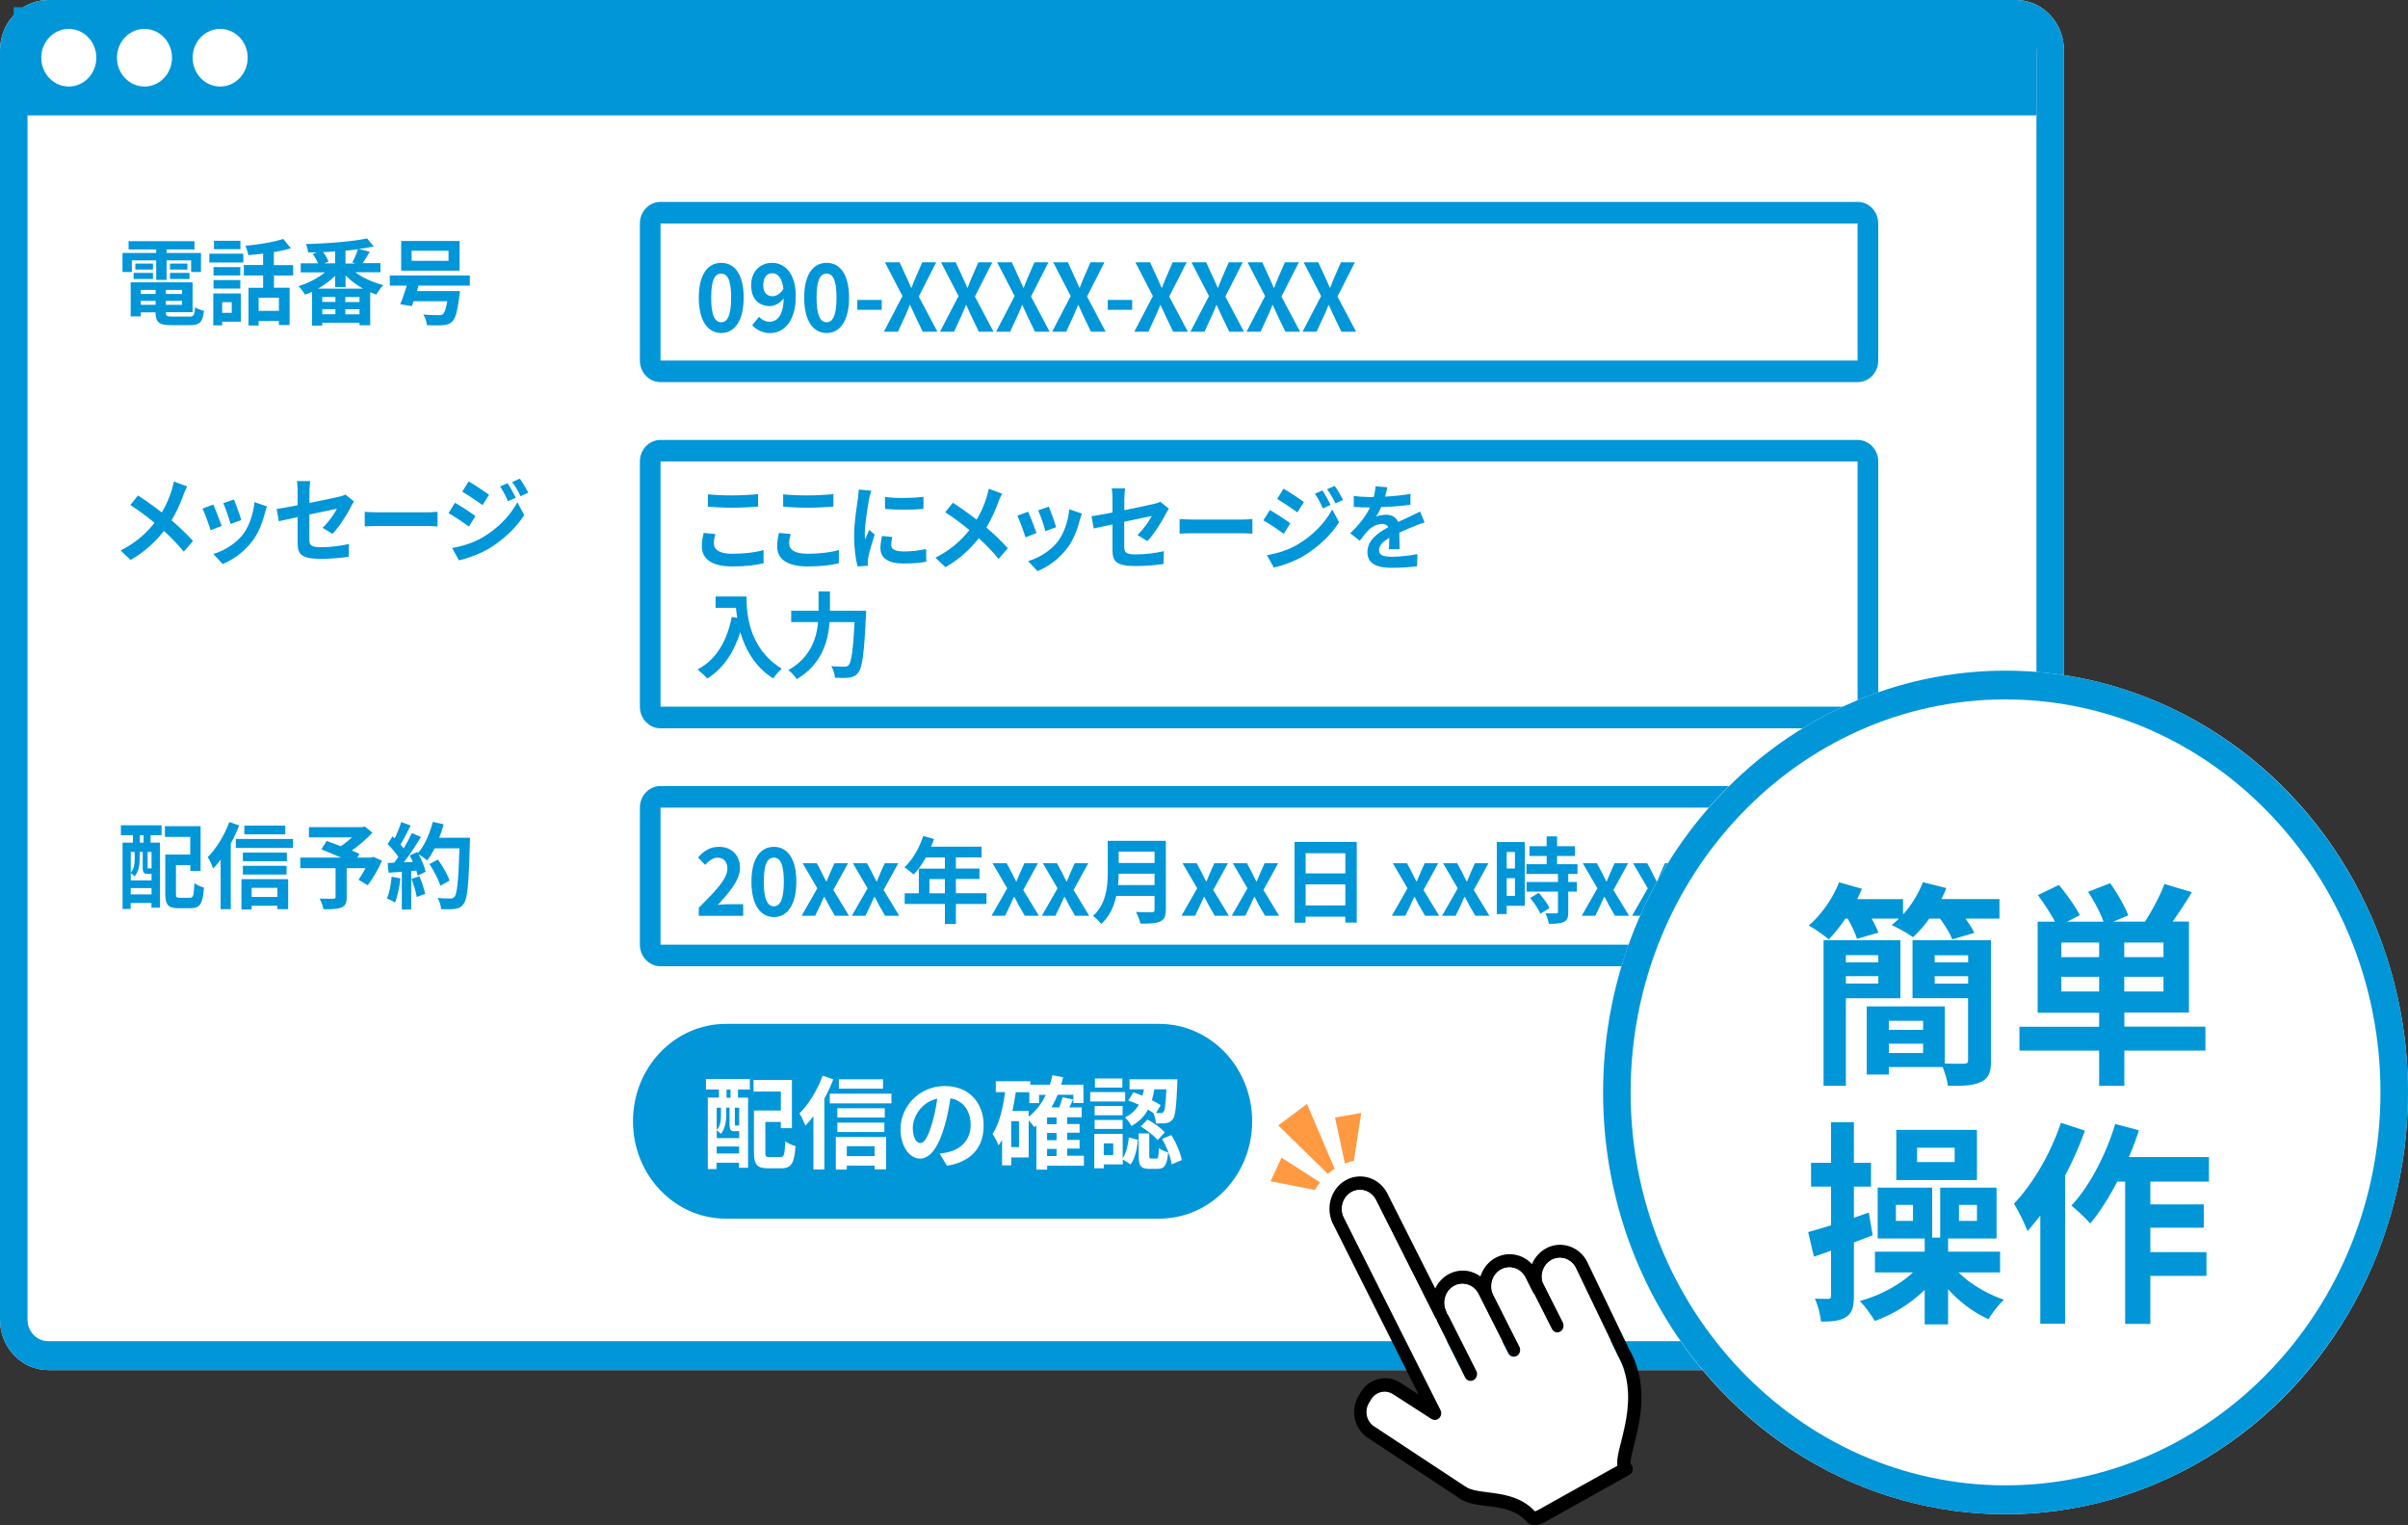
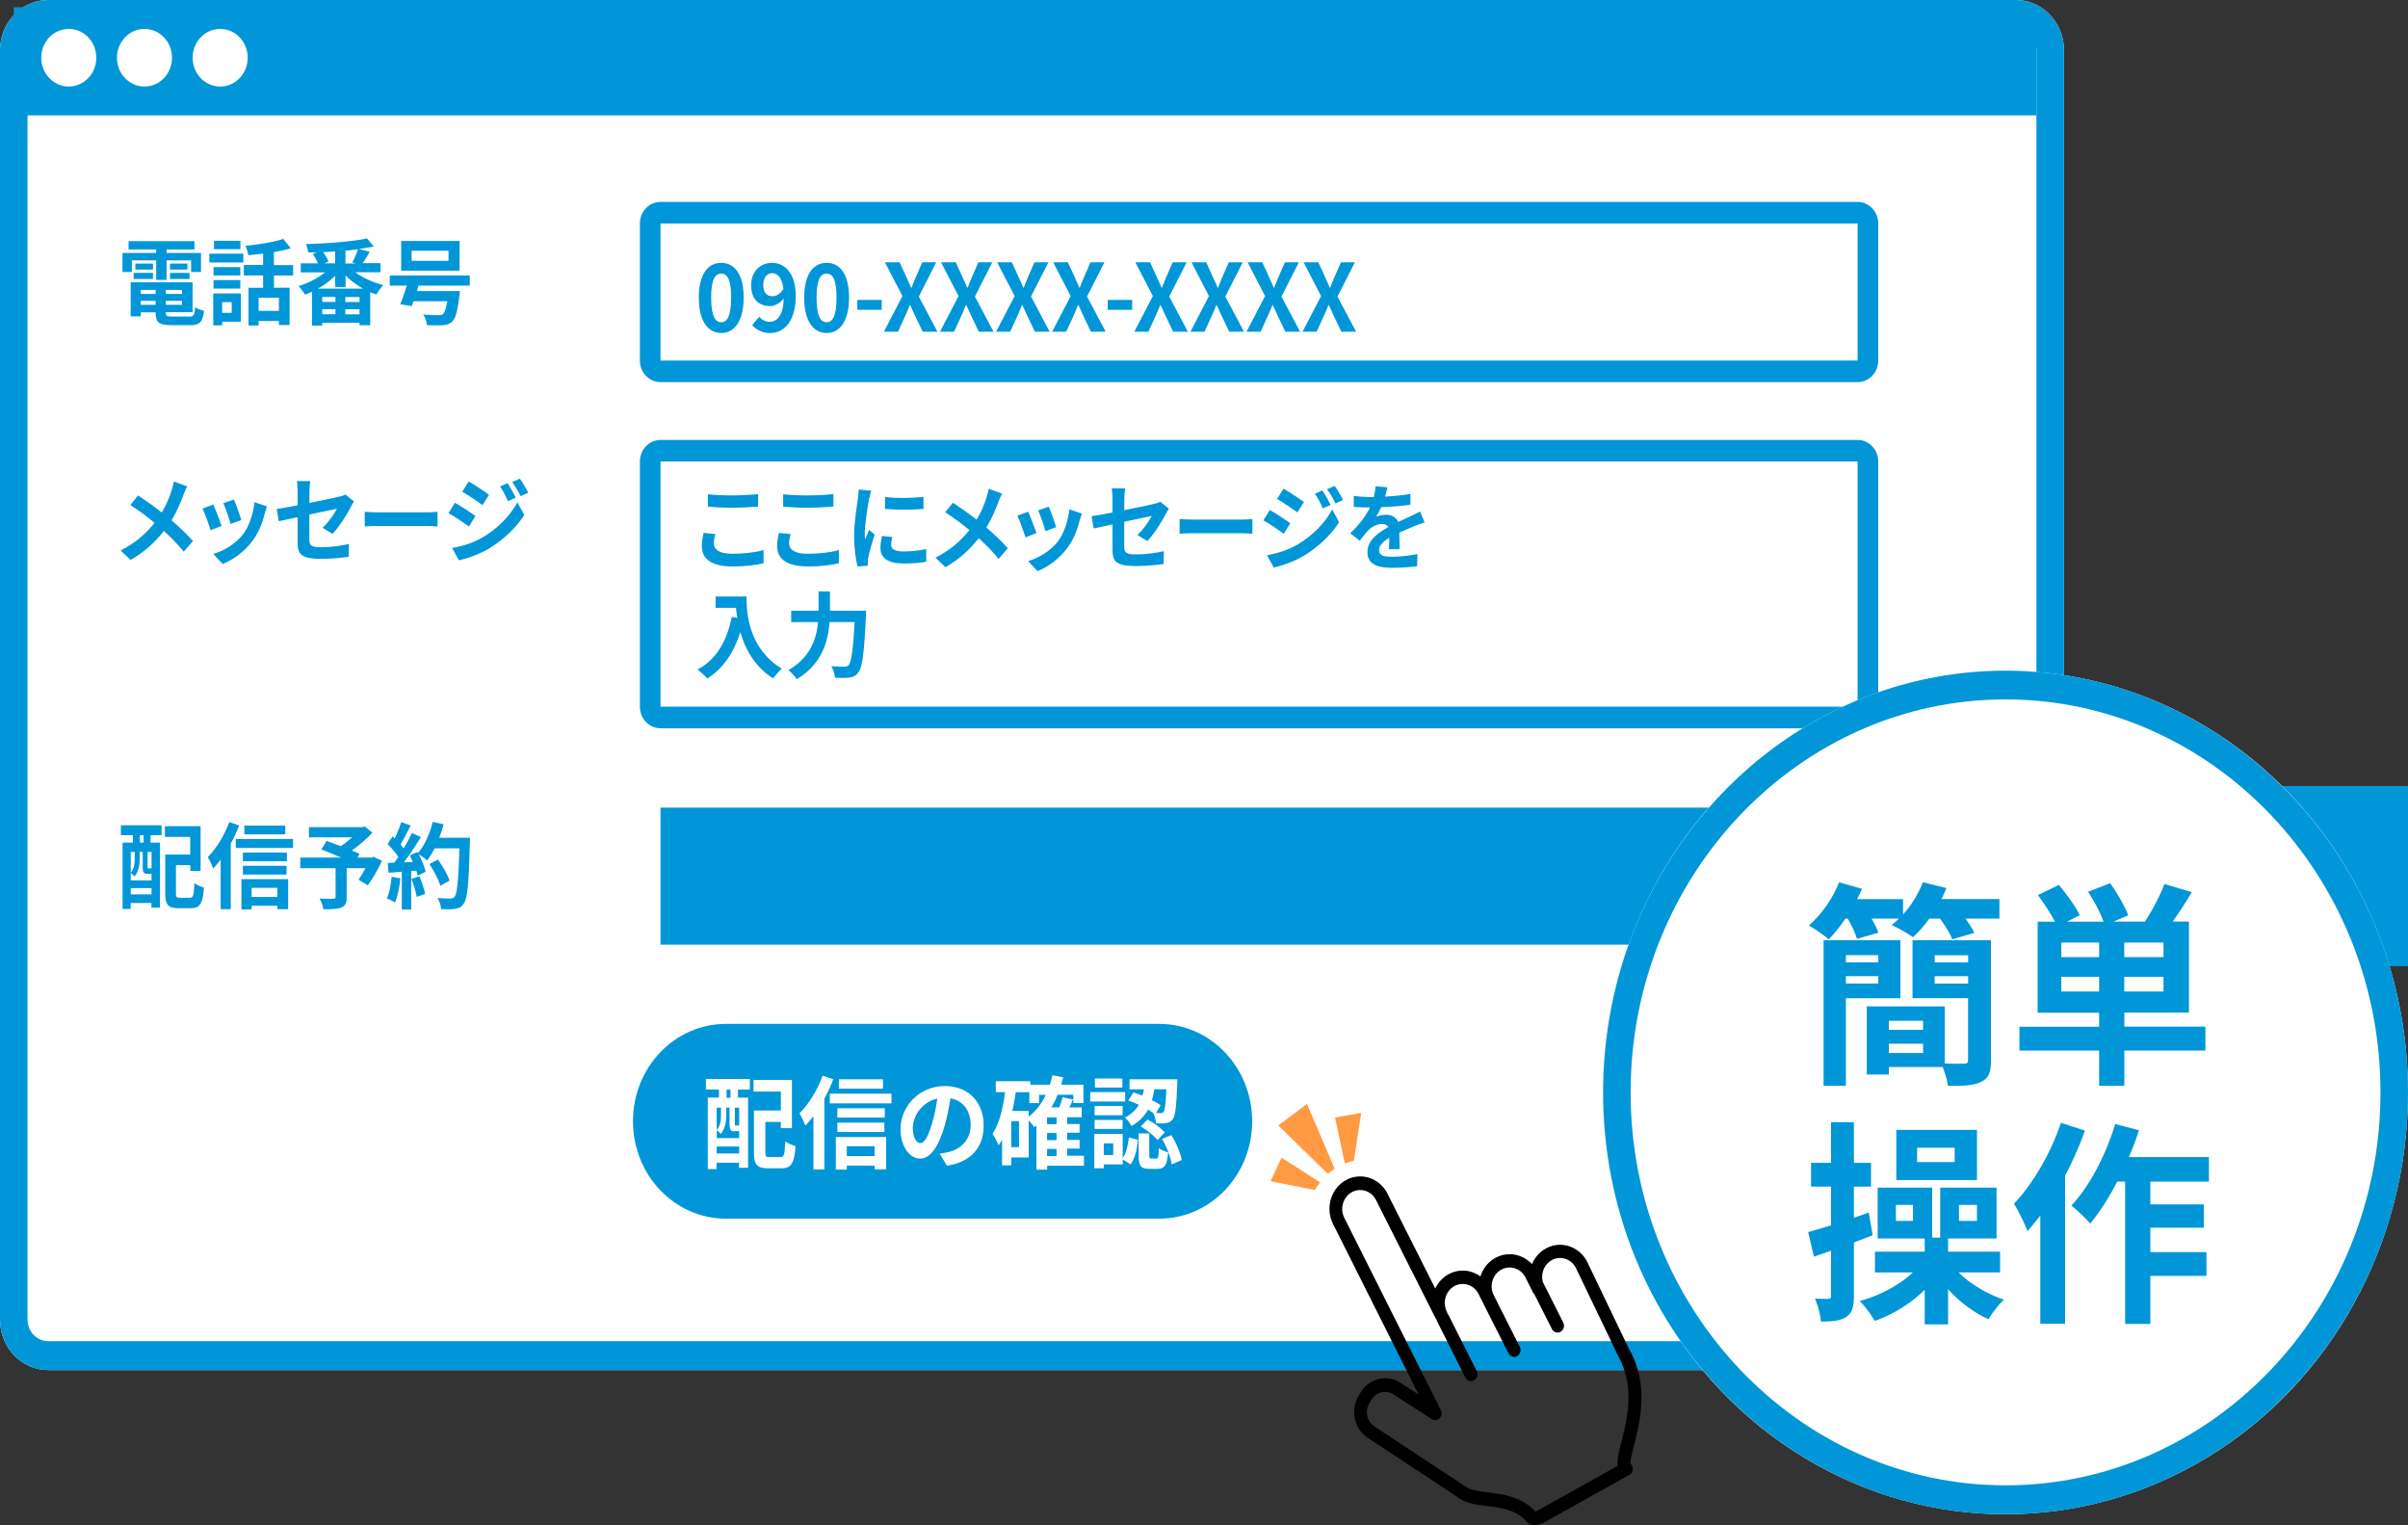
<svg xmlns="http://www.w3.org/2000/svg" id="_レイヤー_2" data-name="レイヤー 2" viewBox="0 0 300 190">
  <rect x="0" y="0" width="300" height="190" fill="#333333" stroke="none" />
  <defs>
    <style>.cls-1{fill:#0096d8}.cls-2{fill:#fff}</style>
  </defs>
  <g id="_レイヤー_1-2" data-name="レイヤー 1">
    <path d="M6 0h245.14c3.31 0 6 2.81 6 6.29v158.08c0 3.47-2.69 6.29-6 6.29H6c-3.31 0-6-2.81-6-6.29V6.29C0 2.81 2.69 0 6 0Z" class="cls-2" />
    <path d="M251.14 170.66H6c-3.31 0-6-2.82-6-6.29V6.29C0 2.82 2.69 0 6 0h245.14c3.31 0 6 2.82 6 6.29v158.08c0 3.47-2.69 6.29-6 6.29ZM6 3.59c-1.42 0-2.57 1.21-2.57 2.69v158.09c0 1.49 1.15 2.69 2.57 2.69h245.14c1.42 0 2.57-1.21 2.57-2.69V6.29c0-1.49-1.15-2.69-2.57-2.69H6Z" class="cls-1" />
    <path d="M1.71.9h252v13.47h-252z" class="cls-1" />
    <ellipse id="_楕円形_11" cx="18" cy="7.19" class="cls-2" data-name="楕円形 11" rx="3.43" ry="3.59" />
    <ellipse id="_楕円形_12" cx="8.57" cy="7.19" class="cls-2" data-name="楕円形 12" rx="3.43" ry="3.59" />
    <ellipse id="_楕円形_13" cx="27.43" cy="7.19" class="cls-2" data-name="楕円形 13" rx="3.43" ry="3.59" />
    <path d="M16.43 33.88h-1.17v-2.37h4.2v-.44h-3.44v-1.03h8.21v1.03h-3.48v.44h4.29v2.37h-1.23v-1.45h-3.06v2.43h-1.29v-2.43h-3.03v1.45Zm7.14 5.56c.56 0 .66-.18.74-1.17.27.2.77.37 1.1.44-.16 1.4-.51 1.79-1.73 1.79h-2.34c-1.53 0-1.95-.34-1.95-1.56v-.04h-1.85v.51h-1.26v-4.24h7.71v3.72h-3.33v.04c0 .43.12.5.8.5h2.11Zm-6.92-5.45h2.41v.76h-2.41v-.76Zm2.41-.41h-2.2v-.75h2.2v.75Zm-1.52 2.53v.51h1.85v-.51h-1.85Zm1.85 1.86v-.5h-1.85v.5h1.85Zm3.29-1.86h-2.02v.51h2.02v-.51Zm0 1.86v-.5h-2.02v.5h2.02Zm.67-5.14v.75h-2.17v-.75h2.17Zm-2.17 1.16h2.43v.76h-2.43v-.76Zm4.9-2.39h4.23v1.1h-4.23v-1.1ZM30 40.07h-2.32v.46h-1.11v-3.98H30v3.53Zm-.06-5.76H26.6v-1.04h3.34v1.04Zm-3.34.58h3.34v1.05H26.6v-1.05Zm3.35-3.85h-3.29v-1.05h3.29v1.05Zm-2.27 6.6v1.33h1.19v-1.33h-1.19Zm6.45-3.34v1.54h1.95v4.65h-1.33v-.51h-2.53v.56h-1.26v-4.69h1.82v-1.54h-2.4v-1.3h2.4v-1.42c-.62.08-1.26.14-1.85.19-.04-.34-.21-.86-.36-1.17 1.67-.15 3.54-.46 4.72-.85l.94 1.16c-.64.2-1.35.35-2.11.48v1.62h2.4v1.3h-2.4Zm.62 2.79h-2.53v1.63h2.53v-1.63Zm9.54-3.16c.95.7 2.23 1.27 3.47 1.58-.29.28-.67.83-.87 1.18-.26-.08-.51-.19-.77-.29v4.11h-1.33v-.31h-4.65v.36h-1.27v-4.22a8 8 0 0 1-.87.36c-.18-.3-.55-.81-.81-1.06 1.16-.35 2.4-.98 3.3-1.71h-3.02V32.8h2.15c-.16-.37-.41-.83-.66-1.17l.53-.2c-.38.01-.75.01-1.1.02-.02-.3-.16-.77-.27-1.05 2.66-.07 5.78-.31 7.61-.7l.84 1c-.57.12-1.2.22-1.87.31l1.37.35c-.3.5-.62 1.03-.89 1.42h2.22v1.13h-3.11Zm.94 2.02c-.81-.46-1.57-1.02-2.18-1.65v1.45h-1.3v-1.39c-.61.6-1.35 1.14-2.13 1.59h5.62Zm-3.44 1.04h-1.64v.62h1.64v-.62Zm-1.64 2.15h1.64v-.63h-1.64v.63Zm1.59-7.82c-.5.04-.99.06-1.49.08.28.39.56.85.67 1.19l-.51.21h1.34v-1.48ZM44.79 37h-1.77v.62h1.77V37Zm0 2.15v-.63h-1.77v.63h1.77Zm-.9-6.47c.25-.46.55-1.12.7-1.63-.5.07-1.01.13-1.55.18v1.59h1.24l-.39-.13Zm8.26 2.89-.21.69h5.36s-.02.39-.07.57c-.22 1.91-.49 2.84-.89 3.22-.35.33-.7.42-1.23.46-.42.04-1.15.02-1.93-.01-.02-.4-.2-.95-.46-1.33.75.08 1.56.09 1.89.09.26 0 .4-.01.56-.12.21-.18.39-.68.55-1.62h-4.2c-.07.22-.15.42-.21.61l-1.45-.23c.26-.62.56-1.48.81-2.32h-2.11v-1.26h9.97v1.26h-6.4Zm5.11-1.86h-7.28v-3.69h7.28v3.69Zm-1.38-2.48h-4.6v1.26h4.6v-1.26Z" class="cls-1" />
-     <path d="M82.29 25.15h149.14c1.42 0 2.57 1.21 2.57 2.69v17.07c0 1.49-1.15 2.69-2.57 2.69H82.29c-1.42 0-2.57-1.21-2.57-2.69V27.84c0-1.49 1.15-2.69 2.57-2.69Z" class="cls-2" />
    <path d="M231.43 47.6H82.29c-1.42 0-2.57-1.21-2.57-2.69V27.84c0-1.49 1.15-2.69 2.57-2.69h149.14c1.42 0 2.57 1.21 2.57 2.69v17.07c0 1.49-1.15 2.69-2.57 2.69ZM82.29 27.84v17.07h149.14V27.84H82.29Z" class="cls-1" />
    <path d="M87.06 37.07c0-2.85 1.1-4.33 2.8-4.33s2.79 1.49 2.79 4.33-1.09 4.41-2.79 4.41-2.8-1.55-2.8-4.41Zm4.03 0c0-2.33-.52-2.99-1.24-2.99s-1.25.65-1.25 2.99.53 3.07 1.25 3.07 1.24-.72 1.24-3.07Zm2.62 3.43.87-1.04c.29.35.79.62 1.27.62.95 0 1.73-.72 1.79-2.9-.46.6-1.16.95-1.69.95-1.38 0-2.37-.84-2.37-2.6s1.18-2.79 2.6-2.79c1.56 0 2.96 1.25 2.96 4.15 0 3.21-1.53 4.6-3.19 4.6-1.01 0-1.76-.46-2.24-.98Zm2.55-3.6c.43 0 .96-.27 1.34-.92-.17-1.41-.72-1.95-1.4-1.95-.61 0-1.11.49-1.11 1.49 0 .95.46 1.38 1.18 1.38Zm3.93.17c0-2.85 1.1-4.33 2.8-4.33s2.79 1.49 2.79 4.33-1.09 4.41-2.79 4.41-2.8-1.55-2.8-4.41Zm4.03 0c0-2.33-.52-2.99-1.24-2.99s-1.25.65-1.25 2.99.53 3.07 1.25 3.07 1.24-.72 1.24-3.07Zm2.59.29h3.04v1.23h-3.04v-1.23Zm5.61-.5-2.17-4.19h1.83l.82 1.79c.2.41.37.83.61 1.37h.06c.2-.54.37-.96.55-1.37l.78-1.79h1.74l-2.17 4.27 2.32 4.38h-1.83l-.92-1.91c-.21-.44-.4-.9-.65-1.42h-.04c-.2.53-.4.98-.6 1.42l-.88 1.91h-1.75l2.32-4.46Zm6.99 0-2.17-4.19h1.83l.82 1.79c.2.41.37.83.61 1.37h.06c.2-.54.37-.96.55-1.37l.78-1.79h1.74l-2.17 4.27 2.32 4.38h-1.83l-.92-1.91c-.21-.44-.4-.9-.65-1.42h-.04c-.2.53-.4.98-.6 1.42l-.88 1.91h-1.75l2.32-4.46Zm6.99 0-2.17-4.19h1.83l.82 1.79c.2.41.37.83.61 1.37h.06c.2-.54.37-.96.55-1.37l.78-1.79h1.74l-2.17 4.27 2.32 4.38h-1.83l-.92-1.91c-.21-.44-.4-.9-.65-1.42h-.04c-.2.53-.4.98-.6 1.42l-.88 1.91h-1.75l2.32-4.46Zm6.98 0-2.17-4.19h1.83l.82 1.79c.2.41.37.83.61 1.37h.06c.2-.54.37-.96.55-1.37l.78-1.79h1.74l-2.17 4.27 2.32 4.38h-1.83l-.92-1.91c-.21-.44-.4-.9-.65-1.42h-.04c-.2.53-.4.98-.6 1.42l-.88 1.91h-1.75l2.32-4.46Zm4.63.5h3.04v1.23h-3.04v-1.23Zm5.61-.5-2.17-4.19h1.83l.82 1.79c.2.41.37.83.61 1.37h.06c.2-.54.37-.96.55-1.37l.78-1.79h1.74l-2.17 4.27 2.32 4.38h-1.83l-.92-1.91c-.21-.44-.4-.9-.65-1.42h-.04c-.2.53-.4.98-.6 1.42l-.88 1.91h-1.75l2.32-4.46Zm6.99 0-2.17-4.19h1.83l.82 1.79c.2.41.37.83.61 1.37h.06c.2-.54.37-.96.55-1.37l.78-1.79h1.74l-2.17 4.27 2.32 4.38h-1.83l-.92-1.91c-.21-.44-.4-.9-.65-1.42h-.04c-.2.53-.4.98-.6 1.42l-.88 1.91h-1.75l2.32-4.46Zm6.99 0-2.17-4.19h1.83l.82 1.79c.2.41.37.83.61 1.37h.06c.2-.54.37-.96.55-1.37l.78-1.79h1.74l-2.17 4.27 2.32 4.38h-1.83l-.92-1.91c-.21-.44-.4-.9-.65-1.42h-.04c-.2.53-.4.98-.6 1.42l-.88 1.91h-1.75l2.32-4.46Zm6.98 0-2.17-4.19h1.83l.82 1.79c.2.41.37.83.61 1.37h.06c.2-.54.37-.96.55-1.37l.78-1.79h1.74l-2.17 4.27 2.32 4.38h-1.83l-.92-1.91c-.21-.44-.4-.9-.65-1.42h-.04c-.2.53-.4.98-.6 1.42l-.88 1.91h-1.75l2.32-4.46ZM15.07 102.8h5.06v1.23h-1.37v.93h1.17v8.1h-1.06v-.58h-2.59v.74h-1.01v-8.26h1.29v-.93h-1.5v-1.23Zm3.33 6.05c-.48 0-.62-.15-.62-.84v-1.89h-.38v.92c0 .65-.12 1.52-.64 2.13-.1-.12-.32-.34-.47-.43v.92h2.59v-.81h-.48Zm-2.11-2.73v2.58c.43-.5.49-1.14.49-1.67v-.91h-.49Zm2.59 5.29v-.79h-2.59v.79h2.59Zm-.99-7.38h-.46v.93h.46v-.93Zm.99 2.09h-.49v1.89c0 .15.01.16.09.16h.2c.1 0 .12 0 .14-.04.01.01.03.04.06.05v-2.07Zm4.78 5.71c.42 0 .49-.28.56-1.82.29.22.85.47 1.19.55-.13 1.97-.49 2.57-1.64 2.57h-1.55c-1.24 0-1.63-.4-1.63-1.83v-4.85h3.11v-2.2h-3.15v-1.34h4.44v5.58h-1.28v-.72h-1.79v3.51c0 .49.07.55.5.55h1.25Zm6.13-9c-.29.75-.64 1.52-1.04 2.25v8.17h-1.26v-6.17c-.3.41-.61.77-.92 1.1-.12-.33-.47-1.09-.69-1.41 1.06-1.05 2.08-2.71 2.69-4.37l1.23.42Zm6.72 1.67v1.12h-7.13v-1.12h7.13Zm-6.43 5.01h5.82v3.74h-1.34v-.43h-3.21v.47h-1.27v-3.77Zm5.66-2.24h-5.48v-1.07h5.48v1.07Zm-5.48.58h5.44v1.09h-5.44v-1.09Zm5.28-3.92h-5.1v-1.09h5.1v1.09Zm-4.19 6.66v1.14h3.21v-1.14h-3.21Zm16.24-3.37c-.5 1.1-1.16 2.26-1.78 3.05l-1.14-.69c.27-.39.59-.91.87-1.44h-2.35v3.63c0 .74-.16 1.09-.69 1.28-.51.2-1.24.21-2.2.21-.07-.4-.28-.97-.48-1.33.66.02 1.48.02 1.71.02.21-.01.28-.06.28-.23v-3.58h-4.4v-1.32h5.07c-.82-.36-1.73-.74-2.44-1.02l.66-1.05c.5.19 1.13.41 1.75.65.48-.31.98-.7 1.42-1.1h-5.38v-1.27h6.66l.3-.08.95.78c-.71.75-1.64 1.55-2.57 2.22.37.15.7.28.96.41l-.27.46h1.76l.24-.09 1.08.49Zm2.29 2.19c-.11 1.1-.35 2.27-.67 3.01-.23-.15-.72-.4-1.01-.5.32-.69.5-1.73.59-2.71l1.09.2Zm8.67-5.06s0 .47-.01.64c-.14 5.11-.3 6.96-.77 7.58-.31.44-.6.57-1.07.64-.4.07-1.09.06-1.74.04-.02-.4-.2-1-.45-1.4.7.07 1.34.07 1.64.07.21 0 .33-.05.47-.2.33-.36.5-2.07.62-6.05h-3.08c-.3.57-.61 1.09-.95 1.51-.22-.21-.71-.56-1.05-.77.39.74.75 1.6.87 2.18l-1 .49c-.03-.19-.09-.4-.16-.63l-.64.05v4.8h-1.17v-4.71l-1.65.12-.11-1.21.82-.04c.17-.22.35-.47.51-.72-.32-.5-.87-1.13-1.34-1.6l.62-.96c.09.08.18.16.27.25.31-.64.62-1.42.81-2.03l1.17.43c-.4.81-.86 1.71-1.26 2.36.14.16.28.34.39.49.4-.65.76-1.33 1.02-1.91l1.13.49c-.62 1.03-1.4 2.22-2.13 3.16l1.13-.05c-.12-.28-.26-.56-.39-.81l.94-.43.08.14c.82-.92 1.48-2.42 1.84-3.89l1.36.3c-.14.57-.33 1.13-.55 1.67h3.8Zm-6.3 4.79c.3.69.59 1.6.72 2.2l-1.05.39c-.09-.6-.38-1.54-.66-2.25l.98-.33Zm2.61 1.19c-.21-.74-.79-1.86-1.36-2.7l1.06-.56c.58.81 1.21 1.88 1.45 2.62l-1.15.64Z" class="cls-1" />
    <path d="M82.29 97.9h149.14c1.42 0 2.57 1.21 2.57 2.69v17.07c0 1.49-1.15 2.69-2.57 2.69H82.29c-1.42 0-2.57-1.21-2.57-2.69v-17.07c0-1.49 1.15-2.69 2.57-2.69Z" class="cls-2" />
-     <path d="M231.43 120.36H82.29c-1.42 0-2.57-1.21-2.57-2.69V100.6c0-1.49 1.15-2.69 2.57-2.69h149.14c1.42 0 2.57 1.21 2.57 2.69v17.07c0 1.49-1.15 2.69-2.57 2.69ZM82.29 100.6v17.07h149.14V100.6H82.29Z" class="cls-1" />
+     <path d="M231.43 120.36c-1.42 0-2.57-1.21-2.57-2.69V100.6c0-1.49 1.15-2.69 2.57-2.69h149.14c1.42 0 2.57 1.21 2.57 2.69v17.07c0 1.49-1.15 2.69-2.57 2.69ZM82.29 100.6v17.07h149.14V100.6H82.29Z" class="cls-1" />
    <path d="M87.05 113.08c2.15-2.15 3.57-3.62 3.57-4.87 0-.85-.45-1.37-1.24-1.37-.6 0-1.09.42-1.52.9l-.89-.93c.76-.85 1.49-1.32 2.62-1.32 1.56 0 2.6 1.04 2.6 2.63 0 1.47-1.29 2.99-2.76 4.6.41-.05.96-.09 1.35-.09h1.81v1.45h-5.53v-.99Zm6.57-3.26c0-2.85 1.1-4.33 2.8-4.33s2.79 1.49 2.79 4.33-1.09 4.41-2.79 4.41-2.8-1.55-2.8-4.41Zm4.03 0c0-2.33-.52-2.99-1.24-2.99s-1.25.65-1.25 2.99.53 3.07 1.25 3.07 1.24-.72 1.24-3.07Zm4.18.84-1.83-3.13h1.76l.62 1.16c.18.37.37.75.56 1.11h.04c.14-.36.31-.74.46-1.11l.52-1.16h1.69l-1.83 3.33 1.95 3.21h-1.76l-.69-1.2c-.2-.37-.4-.77-.6-1.14h-.06c-.18.37-.35.76-.52 1.14l-.58 1.2h-1.69l1.95-3.41Zm6.26 0-1.83-3.13h1.76l.62 1.16c.18.37.37.75.56 1.11h.04c.15-.36.31-.74.46-1.11l.52-1.16h1.69l-1.83 3.33 1.95 3.21h-1.76l-.69-1.2c-.2-.37-.4-.77-.6-1.14h-.06c-.18.37-.35.76-.52 1.14l-.58 1.2h-1.69l1.95-3.41Zm14.81 1.94h-3.81v2.5h-1.37v-2.5h-5.01v-1.33h1.76v-3.07h3.25v-1.39h-2.38c-.46.83-.99 1.58-1.52 2.12-.26-.23-.82-.7-1.15-.9 1-.89 1.86-2.38 2.34-3.89l1.35.36c-.1.33-.22.64-.37.96h6.3v1.34h-3.2v1.39h2.94v1.3h-2.94v1.77h3.81v1.33Zm-5.18-1.33v-1.77h-1.93v1.77h1.93Zm7.77-.61-1.83-3.13h1.76l.62 1.16c.18.37.37.75.56 1.11h.04c.14-.36.31-.74.46-1.11l.52-1.16h1.69l-1.83 3.33 1.95 3.21h-1.76l-.69-1.2c-.2-.37-.4-.77-.6-1.14h-.06c-.18.37-.35.76-.52 1.14l-.58 1.2h-1.69l1.95-3.41Zm6.27 0-1.83-3.13h1.76l.62 1.16c.18.37.37.75.56 1.11h.04c.15-.36.31-.74.46-1.11l.52-1.16h1.69l-1.83 3.33 1.95 3.21h-1.76l-.69-1.2c-.2-.37-.4-.77-.6-1.14h-.06c-.18.37-.35.76-.52 1.14l-.58 1.2h-1.69l1.95-3.41Zm13.48 2.65c0 .84-.19 1.24-.7 1.47-.53.25-1.32.27-2.46.27-.08-.41-.35-1.07-.56-1.46.78.05 1.72.04 1.96.04.27 0 .36-.09.36-.34v-1.69h-4.77c-.29 1.31-.85 2.58-1.88 3.49-.2-.29-.74-.81-1.02-1 1.68-1.51 1.84-3.74 1.84-5.51v-3.84h7.24v8.58Zm-1.4-3.06v-1.42h-4.47c-.01.44-.03.93-.08 1.42h4.55Zm-4.47-4.17v1.42h4.47v-1.42h-4.47Zm9.79 4.58-1.83-3.13h1.76l.62 1.16c.18.37.37.75.56 1.11h.04c.14-.36.31-.74.46-1.11l.52-1.16h1.69l-1.83 3.33 1.95 3.21h-1.76l-.69-1.2c-.2-.37-.4-.77-.6-1.14h-.06c-.18.37-.35.76-.52 1.14l-.58 1.2h-1.69l1.95-3.41Zm6.26 0-1.83-3.13h1.76l.62 1.16c.18.37.37.75.56 1.11h.04c.15-.36.31-.74.46-1.11l.52-1.16h1.69l-1.83 3.33 1.95 3.21h-1.76l-.69-1.2c-.2-.37-.4-.77-.6-1.14h-.06c-.18.37-.35.76-.52 1.14l-.58 1.2h-1.69l1.95-3.41Zm13.61-5.78v10.04h-1.43v-.74h-4.95v.76h-1.37v-10.07h7.74Zm-6.37 1.4v2.51h4.95v-2.51h-4.95Zm4.95 6.5v-2.62h-4.95v2.62h4.95Zm7.75-2.12-1.83-3.13h1.76l.62 1.16c.18.37.37.75.56 1.11h.04c.14-.36.31-.74.46-1.11l.52-1.16h1.69l-1.83 3.33 1.95 3.21h-1.76l-.69-1.2c-.2-.37-.4-.77-.6-1.14h-.06c-.18.37-.35.76-.52 1.14l-.58 1.2h-1.69l1.95-3.41Zm6.26 0-1.83-3.13h1.76l.62 1.16c.18.37.37.75.56 1.11h.04c.14-.36.31-.74.46-1.11l.52-1.16h1.69l-1.83 3.33 1.95 3.21h-1.76l-.69-1.2c-.2-.37-.4-.77-.6-1.14h-.06c-.18.37-.35.76-.52 1.14l-.58 1.2h-1.69l1.95-3.41Zm8.35 2.17h-2.26v1.03h-1.23v-8.97h3.49v7.94Zm-2.26-6.7v2.05h1.03v-2.05h-1.03Zm1.03 5.46v-2.2h-1.03v2.2h1.03Zm6.64-2.73v1h1.07v1.2h-1.07v2.55c0 .67-.12 1.02-.56 1.23-.43.2-1.04.23-1.86.23-.05-.39-.25-.93-.42-1.31.53.02 1.16.02 1.33.02.18 0 .23-.05.23-.21v-2.51h-3.91v-1.2h3.91v-1h-3.93v-1.21h2.52v-1.03h-2.14v-1.21h2.14v-1.23h1.3v1.23h2.23v1.21h-2.23v1.03h2.54v1.21h-1.15Zm-3.69 2.35c.51.57 1.11 1.34 1.35 1.92l-1.14.69c-.2-.54-.77-1.37-1.27-1.96l1.06-.64Zm7.33-.55-1.83-3.13h1.76l.62 1.16c.18.37.37.75.56 1.11h.04c.14-.36.31-.74.46-1.11l.52-1.16h1.69l-1.83 3.33 1.95 3.21h-1.76l-.69-1.2c-.2-.37-.4-.77-.6-1.14h-.06c-.18.37-.34.76-.52 1.14l-.58 1.2h-1.69l1.95-3.41Zm6.27 0-1.83-3.13h1.76l.62 1.16c.18.37.37.75.56 1.11h.04c.15-.36.31-.74.46-1.11l.52-1.16h1.69l-1.83 3.33 1.95 3.21h-1.76l-.69-1.2c-.2-.37-.4-.77-.6-1.14h-.06c-.18.37-.35.76-.52 1.14l-.58 1.2h-1.69l1.95-3.41Zm11.79-6.35c.7 1.48 2.1 3.18 3.31 4.16-.36.29-.87.85-1.13 1.25-.23-.22-.47-.48-.71-.75v.08c-.12 3.53-.26 4.9-.65 5.39-.28.37-.58.49-1.01.55-.38.06-1.03.06-1.68.04-.02-.42-.2-1-.43-1.4.61.05 1.19.06 1.47.06.2 0 .32-.02.45-.16.22-.24.35-1.28.45-3.72h-2.2c-.28 2.24-1 4.24-3.89 5.37-.17-.4-.56-.97-.88-1.28 2.52-.85 3.1-2.38 3.32-4.09h-1.88v-.82c-.29.31-.59.6-.89.84-.24-.31-.81-.88-1.14-1.12 1.39-.98 2.62-2.59 3.29-4.37l1.43.43a14.29 14.29 0 0 1-2.21 3.68h6.02c-.88-1.07-1.72-2.36-2.33-3.58l1.3-.55ZM22.86 61.63c-.33.92-.84 2.1-1.49 3.18.98.84 1.92 1.74 2.67 2.58l-1.15 1.33c-.78-.96-1.58-1.77-2.47-2.58-.98 1.24-2.26 2.53-4.15 3.61l-1.25-1.18c1.82-.92 3.13-2.06 4.23-3.44-.8-.67-1.87-1.49-3.01-2.22l.95-1.19c.89.57 2.06 1.41 2.96 2.11.57-.93.95-1.86 1.24-2.78.1-.3.22-.77.27-1.07l1.66.61c-.14.27-.36.78-.47 1.05Zm4.74 3.88-1.36.54c-.19-.63-.75-2.18-1.01-2.7l1.34-.5c.28.6.81 2.01 1.04 2.66Zm5.39-1.58c-.29 1.18-.76 2.39-1.52 3.42-1.04 1.4-2.43 2.38-3.73 2.9L26.57 69c1.23-.34 2.77-1.23 3.7-2.44.76-.99 1.29-2.55 1.43-4.01l1.56.53c-.13.37-.2.62-.27.85Zm-2.93.85-1.34.49c-.13-.57-.62-1.98-.9-2.59l1.33-.46c.21.5.76 2.02.91 2.56Zm7.02-.36c-.99.21-1.87.4-2.34.51l-.27-1.53c.52-.07 1.5-.25 2.61-.46v-1.67c0-.39-.03-.98-.09-1.34h1.66c-.04.36-.1.95-.1 1.34v1.38c1.63-.33 3.19-.65 3.69-.78.31-.07.58-.15.79-.27l1.07.86c-.1.16-.27.43-.37.64-.49.97-1.5 2.57-2.31 3.4l-1.23-.76c.74-.69 1.47-1.75 1.78-2.37-.35.08-1.85.39-3.43.72v3.09c0 .72.2.98 1.43.98s2.41-.16 3.51-.4l-.04 1.59c-.92.14-2.26.26-3.45.26-2.54 0-2.91-.64-2.91-2.02V64.4Zm10.15-.6h5.98c.52 0 1.01-.05 1.3-.07v1.83c-.27-.01-.84-.06-1.3-.06h-5.98c-.64 0-1.38.02-1.79.06v-1.83c.4.04 1.21.07 1.79.07Zm12 .46-.81 1.31c-.64-.47-1.79-1.25-2.54-1.67l.8-1.29c.76.42 1.98 1.23 2.55 1.65Zm.89 2.66c1.89-1.11 3.45-2.71 4.33-4.38l.86 1.59c-1.02 1.62-2.61 3.09-4.42 4.2-1.14.67-2.74 1.25-3.72 1.44l-.84-1.53c1.25-.22 2.59-.62 3.79-1.32Zm.81-5.3-.82 1.28c-.62-.46-1.78-1.24-2.52-1.67l.8-1.28c.74.42 1.96 1.24 2.54 1.67Zm3.32.36-.97.43c-.32-.74-.58-1.24-.98-1.83l.94-.41c.31.49.76 1.27 1.01 1.81Zm1.56-.63-.95.44c-.36-.74-.64-1.19-1.05-1.77l.95-.41c.35.47.78 1.23 1.05 1.74Z" class="cls-1" />
    <path d="M82.29 54.79h149.14c1.42 0 2.57 1.21 2.57 2.69v30.54c0 1.49-1.15 2.69-2.57 2.69H82.29c-1.42 0-2.57-1.21-2.57-2.69V57.48c0-1.49 1.15-2.69 2.57-2.69Z" class="cls-2" />
    <path d="M231.43 90.72H82.29c-1.42 0-2.57-1.21-2.57-2.69V57.49c0-1.49 1.15-2.69 2.57-2.69h149.14c1.42 0 2.57 1.21 2.57 2.69v30.54c0 1.49-1.15 2.69-2.57 2.69ZM82.29 57.48v30.54h149.14V57.48H82.29Z" class="cls-1" />
    <path d="M88.94 67.7c0 .75.68 1.28 2.28 1.28 1.5 0 2.93-.17 3.91-.47v1.65c-.96.24-2.3.4-3.86.4-2.55 0-3.83-.9-3.83-2.5 0-.68.13-1.25.22-1.68l1.46.14c-.11.42-.19.78-.19 1.18Zm2.28-5.99c1.1 0 2.37-.07 3.23-.16v1.55c-.78.07-2.16.14-3.22.14-1.17 0-2.14-.05-3.04-.13v-1.54c.82.09 1.86.14 3.03.14Zm7.1 5.99c0 .75.68 1.28 2.28 1.28 1.5 0 2.93-.17 3.91-.47v1.65c-.96.24-2.3.4-3.86.4-2.55 0-3.83-.9-3.83-2.5 0-.68.13-1.25.22-1.68l1.46.14c-.11.42-.19.78-.19 1.18Zm2.28-5.99c1.1 0 2.37-.07 3.23-.16v1.55c-.78.07-2.16.14-3.22.14-1.17 0-2.14-.05-3.04-.13v-1.54c.82.09 1.86.14 3.03.14Zm7.67.44c-.14.78-.53 3.12-.53 4.29 0 .22.01.53.04.76.17-.4.35-.81.5-1.19l.69.57c-.31.97-.68 2.24-.8 2.86-.03.18-.06.43-.06.55 0 .13.01.32.02.48l-1.29.09c-.22-.81-.43-2.23-.43-3.82 0-1.75.35-3.72.47-4.62.03-.33.1-.77.11-1.14l1.56.14c-.09.24-.23.83-.28 1.04Zm2.75 5.71c0 .51.42.83 1.56.83.99 0 1.82-.09 2.8-.3l.02 1.58c-.72.14-1.62.22-2.87.22-1.92 0-2.84-.71-2.84-1.91 0-.46.07-.92.19-1.52l1.28.13c-.09.39-.13.67-.13.98Zm4.03-5.98v1.51c-1.37.13-3.39.14-4.79 0V61.9c1.37.2 3.59.14 4.79-.01Zm9.33.65c-.33.92-.84 2.1-1.49 3.18.98.84 1.92 1.74 2.67 2.58l-1.15 1.33c-.78-.96-1.58-1.77-2.47-2.58-.98 1.24-2.26 2.53-4.15 3.61l-1.25-1.18c1.82-.92 3.13-2.06 4.23-3.44-.8-.67-1.87-1.49-3.01-2.22l.95-1.19c.89.57 2.06 1.41 2.96 2.11.57-.93.95-1.86 1.24-2.78.1-.3.22-.77.27-1.07l1.66.61c-.14.27-.36.78-.47 1.05Zm4.74 3.87-1.36.54c-.19-.63-.75-2.18-1.01-2.7l1.34-.5c.28.6.81 2.01 1.04 2.66Zm5.39-1.58c-.29 1.18-.76 2.39-1.52 3.42-1.04 1.4-2.43 2.38-3.73 2.9l-1.17-1.25c1.23-.34 2.77-1.23 3.7-2.44.76-.99 1.29-2.55 1.43-4.01l1.56.53c-.13.37-.2.62-.27.85Zm-2.93.85-1.34.49c-.13-.57-.62-1.98-.9-2.59l1.33-.46c.21.5.76 2.02.91 2.56Zm7.02-.35c-.99.21-1.87.4-2.34.51l-.27-1.53c.52-.07 1.5-.25 2.61-.46v-1.67c0-.39-.03-.98-.09-1.34h1.66c-.04.36-.1.95-.1 1.34v1.38c1.63-.33 3.19-.65 3.69-.78.31-.07.58-.15.79-.27l1.07.86c-.1.16-.27.43-.37.64-.49.97-1.5 2.57-2.31 3.4l-1.23-.76c.74-.69 1.47-1.75 1.78-2.37-.35.08-1.85.39-3.43.72v3.09c0 .72.2.98 1.43.98s2.41-.16 3.51-.4l-.04 1.59c-.92.14-2.26.26-3.45.26-2.54 0-2.91-.64-2.91-2.02V65.3Zm10.15-.6h5.98c.52 0 1.01-.05 1.3-.07v1.83c-.27-.01-.84-.06-1.3-.06h-5.98c-.64 0-1.38.02-1.79.06v-1.83c.4.04 1.21.07 1.79.07Zm12 .46-.81 1.31c-.64-.47-1.79-1.25-2.54-1.67l.8-1.29c.76.42 1.98 1.23 2.55 1.65Zm.89 2.66c1.89-1.11 3.45-2.71 4.33-4.38l.86 1.59c-1.03 1.62-2.61 3.09-4.42 4.2-1.14.67-2.74 1.25-3.72 1.44l-.84-1.53c1.25-.22 2.59-.62 3.79-1.32Zm.81-5.3-.82 1.28c-.62-.46-1.78-1.24-2.52-1.67l.8-1.28c.74.42 1.96 1.24 2.54 1.67Zm3.32.36-.97.43c-.32-.74-.58-1.24-.98-1.83l.94-.41c.31.49.76 1.27 1.01 1.81Zm1.56-.63-.95.44c-.36-.74-.63-1.19-1.05-1.77l.95-.41c.35.47.78 1.23 1.05 1.74Zm5.24-.41c1.06-.06 2.17-.16 3.15-.34v1.35c-1.07.16-2.44.26-3.64.29-.19.43-.41.85-.64 1.19.29-.14.89-.23 1.26-.23.68 0 1.24.3 1.48.9.58-.28 1.05-.48 1.5-.69.43-.2.82-.39 1.24-.61l.56 1.35c-.36.11-.95.34-1.33.49-.5.21-1.14.47-1.82.79.01.65.03 1.52.04 2.06h-1.34c.03-.35.04-.91.06-1.42-.84.5-1.28.96-1.28 1.54 0 .64.52.82 1.62.82.95 0 2.18-.13 3.16-.33l-.04 1.51c-.74.11-2.11.2-3.15.2-1.75 0-3.04-.44-3.04-1.95s1.34-2.43 2.61-3.12c-.17-.29-.47-.4-.78-.4-.62 0-1.32.37-1.74.81-.33.35-.66.77-1.04 1.29l-1.19-.93c1.17-1.13 1.96-2.17 2.46-3.22h-.14c-.46 0-1.27-.02-1.88-.07v-1.37c.57.09 1.39.14 1.96.14h.53c.12-.47.2-.92.22-1.34l1.47.13c-.06.29-.13.68-.28 1.17ZM93 74.3c0 2.21.3 6.47 4.4 9-.29.24-.84.85-1.07 1.21-2.31-1.46-3.49-3.67-4.1-5.76-.84 2.62-2.17 4.55-4.11 5.77-.25-.29-.87-.86-1.21-1.13 2.32-1.23 3.64-3.48 4.26-6.55l.68.13c-.08-.44-.12-.86-.16-1.26h-2.54V74.3h3.86Zm14.91 1.77s-.01.48-.03.67c-.22 4.65-.45 6.4-.94 7.01-.33.46-.66.58-1.14.65-.41.06-1.1.06-1.78.02-.02-.42-.2-1.04-.46-1.44.7.06 1.36.06 1.65.06.23 0 .37-.04.52-.19.33-.36.56-1.89.74-5.36h-3.12c-.18 2.42-.96 5.25-4.09 7.11-.21-.35-.71-.88-1.04-1.13 2.76-1.58 3.51-3.93 3.7-5.98h-3.35v-1.42h3.41v-2.41h1.42v2.41h4.51Z" class="cls-1" />
    <path id="_長方形_71" d="M90.43 127.54h54c6.39 0 11.57 5.43 11.57 12.13 0 6.7-5.18 12.13-11.57 12.13h-54c-6.39 0-11.57-5.43-11.57-12.13 0-6.7 5.18-12.13 11.57-12.13Z" class="cls-1" data-name="長方形 71" />
    <path d="M87.97 134.4h5.45v1.32h-1.48v1.01h1.26v8.73h-1.14v-.63h-2.79v.79h-1.09v-8.9h1.39v-1.01h-1.62v-1.32Zm3.59 6.52c-.52 0-.67-.16-.67-.91v-2.04h-.41v.99c0 .7-.13 1.64-.68 2.29-.11-.13-.35-.36-.5-.47v.99h2.79v-.87h-.52Zm-2.27-2.94v2.78c.47-.54.53-1.23.53-1.8v-.98h-.53Zm2.79 5.7v-.86h-2.79v.86h2.79Zm-1.07-7.95h-.49v1.01h.49v-1.01Zm1.07 2.25h-.53v2.04c0 .16.01.18.1.18h.22c.11 0 .13 0 .16-.04.01.01.04.04.06.05v-2.23Zm5.15 6.15c.46 0 .53-.3.6-1.96.31.24.91.5 1.28.59-.14 2.13-.53 2.77-1.76 2.77h-1.67c-1.33 0-1.75-.43-1.75-1.98v-5.22h3.35v-2.36h-3.4v-1.45h4.78v6.01h-1.38v-.78h-1.93v3.79c0 .53.07.59.54.59h1.34Zm6.59-9.7c-.31.81-.68 1.64-1.12 2.43v8.81h-1.36v-6.64c-.32.44-.66.83-1 1.18-.13-.35-.5-1.17-.74-1.52 1.14-1.13 2.25-2.92 2.89-4.7l1.32.45Zm7.24 1.8v1.21h-7.68v-1.21h7.68Zm-6.93 5.4h6.27v4.03h-1.44v-.47h-3.46v.5h-1.37v-4.06Zm6.1-2.42h-5.91v-1.16h5.91v1.16Zm-5.91.63h5.86v1.17h-5.86v-1.17Zm5.69-4.23h-5.5v-1.17h5.5v1.17Zm-4.51 7.17v1.23h3.46v-1.23h-3.46Zm12.47 2.42-.9-1.5c.46-.05.79-.13 1.12-.2 1.54-.38 2.74-1.53 2.74-3.37 0-1.74-.9-3.03-2.52-3.32-.17 1.07-.37 2.23-.72 3.41-.72 2.54-1.75 4.1-3.06 4.1s-2.44-1.53-2.44-3.66c0-2.91 2.4-5.38 5.51-5.38s4.85 2.16 4.85 4.91-1.55 4.53-4.57 5.02Zm-3.3-2.82c.5 0 .97-.79 1.46-2.49.28-.93.5-2 .64-3.04-1.98.43-3.05 2.26-3.05 3.65 0 1.27.48 1.89.95 1.89Zm20.36 2.83h-4.57v.49h-1.34v-5.5c-.08.08-.18.15-.26.21-.13-.19-.43-.57-.7-.86v4.63h-2.17v.98h-1.15v-3.18c-.13.24-.28.48-.43.69-.13-.34-.5-1.09-.76-1.42.84-1.26 1.3-3.16 1.57-5.21h-1.16v-1.36h4.3v.43h2.44c.12-.38.23-.77.31-1.17l1.34.25c-.07.31-.16.62-.24.92h2.77v2.29h-1.26v-1.03h-1.96c-.22.57-.48 1.08-.77 1.57h.97c.17-.43.34-.89.42-1.27l1.3.29c-.14.34-.3.67-.46.98h1.54v1.23h-1.81v.84h1.55v1.09h-1.55v.89h1.55v1.08h-1.55v.89h2.09v1.22Zm-8.08-5.55h-.97v3.23h.97v-3.23Zm1.2-.55c.89-.69 1.61-1.62 2.14-2.73h-.84v1.03h-1.21v-1.36h-1.69c-.11.79-.25 1.57-.42 2.33h2.03v.73Zm3.48.08h-1.18v.84h1.18v-.84Zm0 1.94h-1.18v.89h1.18v-.89Zm-1.18 2.87h1.18v-.89h-1.18v.89Zm9.73-6.79h-4.36v-1.18h4.36v1.18Zm-.31 7.06c.44-.63.66-1.62.77-2.59l1.13.3c-.12 1.12-.34 2.31-.92 3.06l-.97-.62v.62h-2.37v.49h-1.18v-4.29h3.54v3.03Zm-.01-5.35h-3.49v-1.15h3.49v1.15Zm-3.49.58h3.49v1.12h-3.49v-1.12Zm3.46-4.03h-3.42v-1.13h3.42v1.13Zm-1.14 6.95h-1.18v1.45h1.18v-1.45Zm2.52-6.35c.36.11.74.26 1.13.41.07-.26.13-.53.18-.79h-1.8v-1.25h5.96s0 .38-.01.55c-.12 2.84-.24 4.01-.56 4.42-.23.31-.46.43-.79.48-.29.05-.78.06-1.3.05-.02-.4-.16-.96-.34-1.31-.2-.14-.42-.28-.66-.42-.43.81-1.08 1.51-2.07 2.05-.14-.33-.52-.82-.8-1.06.83-.42 1.37-.97 1.73-1.59-.44-.2-.9-.39-1.32-.53l.66-1.03Zm2.85 8.25c.23 0 .28-.16.31-1.32.24.23.8.44 1.16.54-.13 1.65-.48 2.06-1.33 2.06h-.98c-1.13 0-1.36-.41-1.36-1.66v-2.76h1.32v2.74c0 .35.02.39.24.39h.64Zm-1.1-4.87c.77.41 1.69 1.06 2.15 1.6l-.89.96c-.41-.52-1.32-1.22-2.09-1.69l.83-.87Zm.85-3.76c-.07.45-.17.91-.3 1.35.42.21.8.43 1.09.63l-.58.97c.25.01.46.01.58.01.16.01.26-.03.36-.15.17-.2.26-.94.35-2.81h-1.5Zm2.11 5.7c.64.96 1.14 2.24 1.31 3.11l-1.26.54c-.12-.87-.61-2.2-1.2-3.17l1.15-.48Z" class="cls-2" />
    <ellipse cx="249.86" cy="136.08" class="cls-2" rx="50.14" ry="52.54" />
    <path d="M249.86 188.62c-27.65 0-50.14-23.57-50.14-52.54s22.49-52.54 50.14-52.54S300 107.11 300 136.08s-22.49 52.54-50.14 52.54Zm0-101.5c-25.76 0-46.71 21.96-46.71 48.95s20.96 48.95 46.71 48.95 46.71-21.96 46.71-48.95-20.96-48.95-46.71-48.95Z" class="cls-1" />
    <path d="M249.1 112v2.42h-4.24c.46.62.87 1.27 1.11 1.78l-2.75.81c-.26-.73-.9-1.72-1.52-2.59h-1.34c-.64.92-1.36 1.7-2.03 2.32-.64-.46-1.95-1.21-2.67-1.51.31-.24.62-.51.93-.81h-3.42c.36.62.67 1.27.85 1.75l-2.67.78c-.21-.7-.67-1.7-1.16-2.53h-.28c-.67 1-1.39 1.89-2.08 2.59-.59-.51-1.8-1.37-2.49-1.72 1.57-1.35 3.01-3.39 3.78-5.39l2.85.81c-.18.43-.39.86-.59 1.29h5.71v1.91c1.05-1.16 1.93-2.59 2.47-4.02l2.93.73c-.18.46-.39.92-.62 1.37h7.25Zm-19.13 12.34v10.91h-2.78v-18.13h9.57v7.22h-6.79Zm0-5.36v.89h4.04v-.89h-4.04Zm4.04 3.53v-.92h-4.04v.92h4.04Zm14.04 9.54c0 1.48-.28 2.26-1.21 2.69-.9.49-2.26.54-4.17.51-.05-.67-.36-1.59-.64-2.34h-6.71v.94h-2.75v-8.49h9.72v7.11c1.03.05 2.06.03 2.39.03.39 0 .51-.11.51-.48v-7.68h-6.92v-7.22h9.77v14.93Zm-12.73-4.9v1.13h4.27v-1.13h-4.27Zm4.27 4.02v-1.16h-4.27v1.16h4.27Zm1.44-12.18v.89h4.17v-.89h-4.17Zm4.17 3.53v-.92h-4.17v.92h4.17Zm29.56 8.34h-10.1v4.39h-3.14v-4.39h-9.93v-2.96h9.93v-1.75h-7.66v-11.34h2.16c-.54-1.02-1.39-2.32-2.13-3.31l2.62-1.27c.93 1.13 2.08 2.69 2.6 3.77l-1.59.81h4.55c-.39-1.1-1.16-2.56-1.93-3.72l2.75-1.08c.87 1.21 1.83 2.88 2.26 4.01l-1.85.78h3.93c.87-1.35 1.9-3.23 2.42-4.69l3.42 1.02a52.92 52.92 0 0 1-2.39 3.66h2.03v11.34h-8.05v1.75h10.1v2.96Zm-13.24-13.45h-4.71v1.81h4.71v-1.81Zm0 6.09v-1.83h-4.71v1.83h4.71Zm8.02-6.09h-4.89v1.81h4.89v-1.81Zm0 4.26h-4.89v1.83h4.89v-1.83Zm-38.57 33.09v6.6c0 1.4-.21 2.18-.95 2.67-.72.49-1.7.59-3.16.59-.05-.81-.39-2.05-.75-2.86.72.03 1.41.03 1.65.03.28 0 .36-.11.36-.4v-5.6c-.75.27-1.47.51-2.13.75l-.72-3.07c.82-.22 1.77-.51 2.85-.84v-4.82h-2.49v-2.96h2.49v-5.07h2.85v5.07h2.13v2.96h-2.13v3.88l1.85-.65.49 2.83-2.34.89Zm13.04 3.74c1.44 1.43 3.57 2.69 5.66 3.4-.62.54-1.49 1.67-1.93 2.43-1.8-.81-3.63-2.16-5.04-3.75v4.39h-2.91v-4.31a17.132 17.132 0 0 1-6.22 3.88c-.44-.73-1.26-1.89-1.88-2.48 2.49-.67 4.96-1.99 6.63-3.56h-4.73v-2.59h6.2v-1.64h-5.86v-6.33h6.79v6.22h1v-6.22h7.02v6.33h-6.04v1.64h6.48v2.59h-5.17Zm-5.68-8.41h-2.13v1.99h2.13v-1.99Zm7.97-3.1h-10.05v-6.25h10.05v6.25Zm-2.78-4.02h-4.68v1.78h4.68v-1.78Zm.54 9.11h2.24v-1.99h-2.24v1.99Zm15.69-11.25c-.67 1.89-1.52 3.8-2.47 5.6v18.46h-3.09v-13.47c-.54.67-1.08 1.35-1.59 1.94-.28-.78-1.16-2.61-1.7-3.42 2.34-2.43 4.58-6.25 5.86-10.08l2.98.97Zm8.15 6.36v2.83h6.66v2.91h-6.66v3.04h6.99v2.96h-6.99v5.98h-3.14v-17.73h-.98c-1.03 1.99-2.21 3.83-3.37 5.23-.49-.59-1.7-1.72-2.34-2.24 2.26-2.42 4.29-6.3 5.45-10.16l2.96.78a32.15 32.15 0 0 1-1.26 3.34h9.98v3.05h-7.3Z" class="cls-1" />
    <path d="m203.08 168.3-5.32-11.08v-.01c-.48-.95-1.28-1.65-2.27-1.97-.98-.32-2.02-.22-2.92.29-.79.44-1.38 1.14-1.71 1.94-.45-.49-1.01-.86-1.65-1.06-.98-.32-2.02-.21-2.93.29-.91.51-1.54 1.35-1.84 2.3-.32-.24-.69-.42-1.07-.55-.98-.32-2.02-.21-2.93.29-.73.41-1.29 1.04-1.63 1.76l-5.95-11.81c-.48-.95-1.28-1.65-2.27-1.97a3.67 3.67 0 0 0-2.92.29c-1.87 1.04-2.58 3.49-1.59 5.46l10.66 21.24-2.27-1.46c-.81-.53-1.77-.7-2.7-.48-.94.23-1.74.82-2.25 1.67l-.27.46c-1.04 1.76-.53 4.09 1.14 5.19l11.2 7.39c.91.76 2.23.93 3.62 1.11 1.81.23 3.68.47 4.97 1.93.3.34.65.46 1 .46.6 0 1.2-.34 1.57-.54l10.25-5.73a.82.82 0 0 0 .42-.73c0-.26-.11-.5-.29-.66-.04-.36.22-1.4.43-2.23.75-2.97 1.88-7.47-.47-11.81Zm-20.51 16.87s-.06-.05-.09-.07l-11.25-7.42c-.93-.61-1.21-1.91-.63-2.88l.27-.45a1.953 1.953 0 0 1 1.69-.97c.37 0 .73.11 1.05.32l4.77 3.07c.31.2.7.16.97-.1a.88.88 0 0 0 .16-1.01l-12.03-23.96c-.58-1.15-.16-2.58.93-3.19.52-.29 1.12-.35 1.7-.17.57.18 1.04.59 1.32 1.14l7.41 14.71c.04.07.09.14.14.19.01.08.04.16.07.23l3.51 6.97c.14.29.42.45.71.45.13 0 .25-.03.37-.1.39-.22.54-.73.34-1.14l-3.51-6.97a.935.935 0 0 0-.14-.19.878.878 0 0 0-.07-.23c-.58-1.15-.16-2.58.92-3.19.52-.29 1.13-.35 1.7-.17.57.18 1.04.59 1.32 1.14l.48.95 3.25 6.44c.14.29.42.45.71.45.13 0 .25-.03.37-.1.39-.22.54-.73.34-1.14l-3.25-6.44c-.58-1.15-.16-2.58.93-3.18.52-.29 1.13-.35 1.7-.17.57.18 1.04.59 1.32 1.14l.92 1.83c.04.09.1.16.17.22l2.2 4.36c.14.29.42.45.71.45.13 0 .25-.03.37-.1.39-.22.54-.73.34-1.14l-2.54-5.04c-.29-1.05.15-2.21 1.1-2.74.52-.29 1.12-.35 1.69-.17.57.18 1.04.59 1.32 1.14l5.33 11.09s.01.03.02.04c2.04 3.75 1 7.85.32 10.56-.31 1.21-.56 2.22-.46 2.96l-9.57 5.35c-.16.09-.51.29-.7.33-1.68-1.83-4-2.13-5.87-2.37-1.17-.15-2.28-.29-2.83-.77Z" />
    <path fill="#ff9a43" d="m166.28 145.59-3.45-8.08-3.58 2.68 6.18 6.03c.14-.12.29-.24.44-.35.13-.1.27-.19.4-.28Zm3.3-6.96-3.26.57 1.23 5.73c.37-.14.74-.26 1.12-.34l.92-5.97Zm-9.92 5.57-1.37 2.94 5.54 1.09c.18-.33.39-.65.63-.95l-4.8-3.08Z" />
-     <path d="M182.52 185.15s-.06-.05-.09-.07l-11.25-7.42c-.93-.61-1.21-1.91-.63-2.88l.27-.45a1.953 1.953 0 0 1 1.69-.97c.37 0 .73.11 1.05.32l4.77 3.07c.31.2.7.16.97-.1a.88.88 0 0 0 .16-1.01l-12.03-23.96c-.58-1.15-.16-2.58.93-3.19.52-.29 1.12-.35 1.7-.17.57.18 1.04.59 1.32 1.14l7.41 14.71c.04.07.09.14.14.19.01.08.04.16.07.23l3.51 6.97c.14.29.42.45.71.45.13 0 .25-.03.37-.1.39-.22.54-.73.34-1.14l-3.51-6.97a.935.935 0 0 0-.14-.19.878.878 0 0 0-.07-.23c-.58-1.15-.16-2.58.92-3.19.52-.29 1.13-.35 1.7-.17.57.18 1.04.59 1.32 1.14l.48.95 3.25 6.44c.14.29.42.45.71.45.13 0 .25-.03.37-.1.39-.22.54-.73.34-1.14l-3.25-6.44c-.58-1.15-.16-2.58.93-3.18.52-.29 1.13-.35 1.7-.17.57.18 1.04.59 1.32 1.14l.92 1.83c.04.09.1.16.17.22l2.2 4.36c.14.29.42.45.71.45.13 0 .25-.03.37-.1.39-.22.54-.73.34-1.14l-2.54-5.04c-.29-1.05.15-2.21 1.1-2.74.52-.29 1.12-.35 1.69-.17.57.18 1.04.59 1.32 1.14l5.33 11.09s.01.03.02.04c2.04 3.75 1 7.85.32 10.56-.31 1.21-.56 2.22-.46 2.96l-9.57 5.35c-.16.09-.51.29-.7.33-1.68-1.83-4-2.13-5.87-2.37-1.17-.15-2.28-.29-2.83-.77Z" class="cls-2" />
  </g>
</svg>